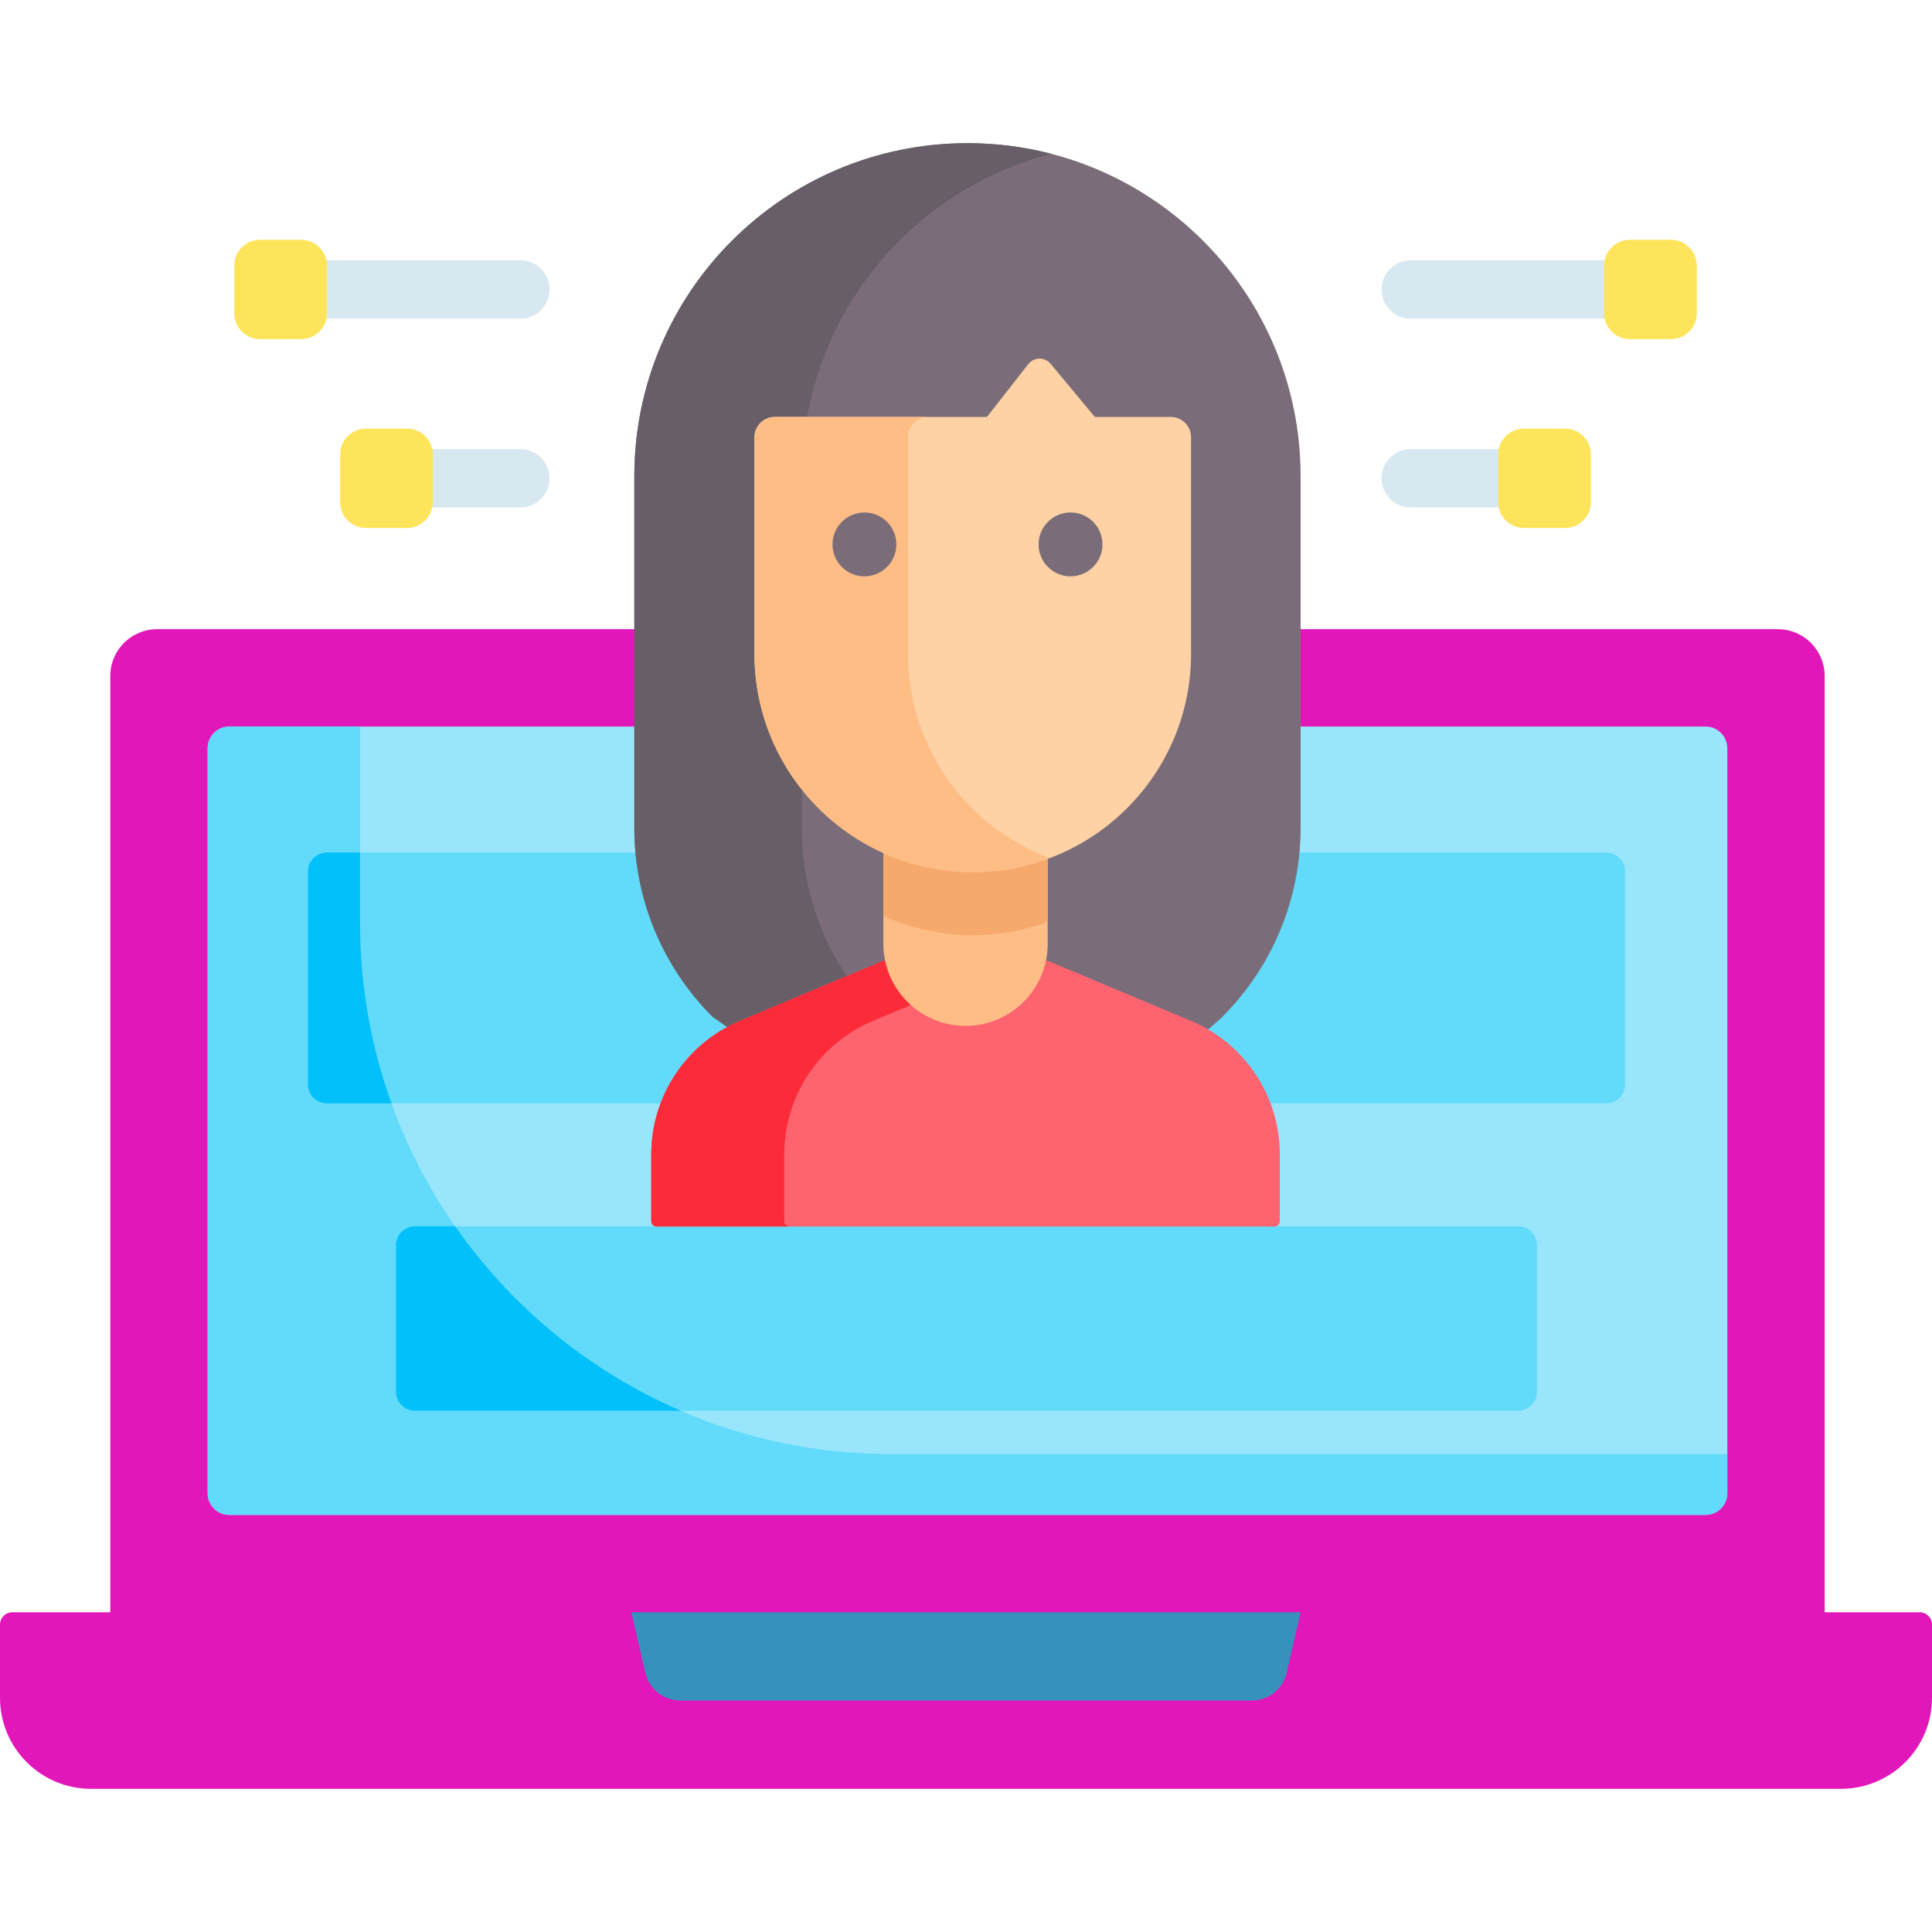
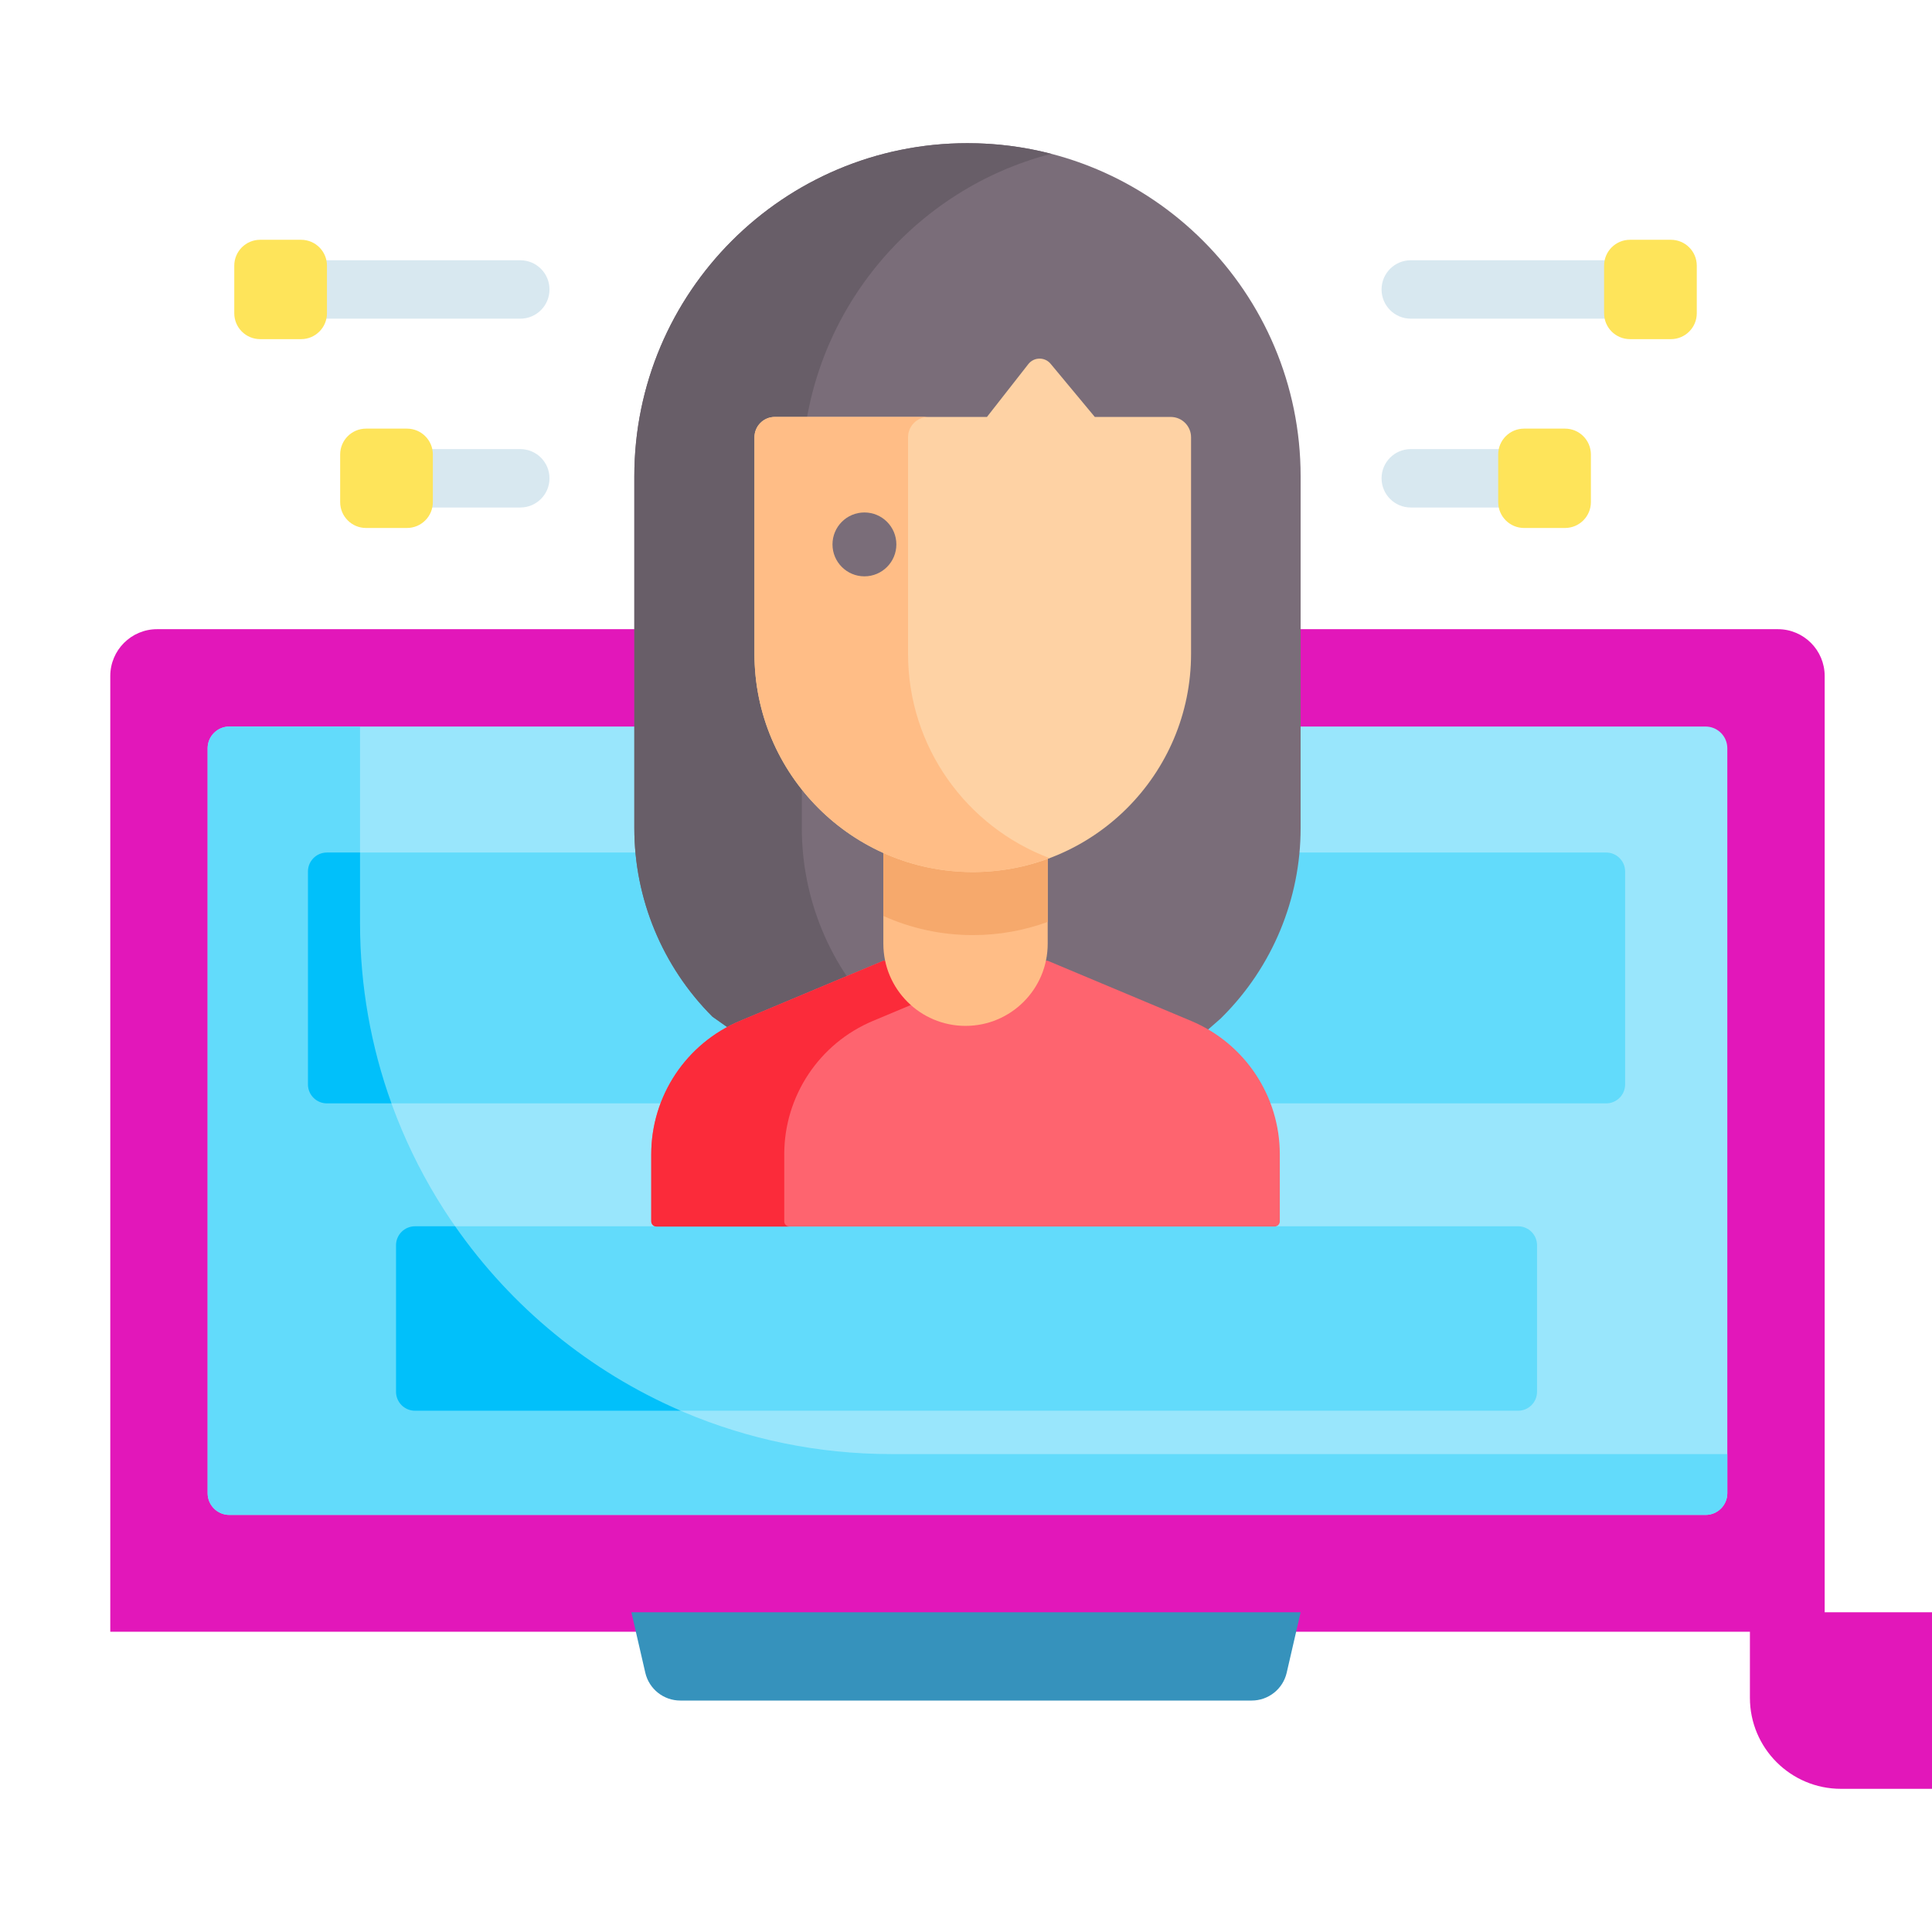
<svg xmlns="http://www.w3.org/2000/svg" version="1.1" width="512" height="512" x="0" y="0" viewBox="0 0 496.111 496.111" style="enable-background:new 0 0 512 512" xml:space="preserve" class="">
  <g>
    <path d="m312.264 161.565h99.577 44.684c6.642 0 12.026 5.384 12.026 12.026v245.419h-440.233v-245.419c0-6.642 5.384-12.026 12.026-12.026h42.291 101.486z" fill="#e217ba" data-original="#b4d2e2" style="" class="" />
-     <path d="m472.733 459.345h-449.354c-12.912 0-23.379-10.467-23.379-23.378v-18.787c0-1.751 1.42-3.171 3.171-3.171h489.769c1.751 0 3.171 1.42 3.171 3.171v18.786c0 12.912-10.467 23.379-23.378 23.379z" fill="#e217ba" data-original="#6cabca" style="" class="" />
+     <path d="m472.733 459.345c-12.912 0-23.379-10.467-23.379-23.378v-18.787c0-1.751 1.42-3.171 3.171-3.171h489.769c1.751 0 3.171 1.42 3.171 3.171v18.786c0 12.912-10.467 23.379-23.378 23.379z" fill="#e217ba" data-original="#6cabca" style="" class="" />
    <path d="m53.318 192.147v191.281c0 3.083 2.499 5.582 5.582 5.582h379.069c3.083 0 5.582-2.499 5.582-5.582v-191.281c0-3.083-2.499-5.582-5.582-5.582h-379.069c-3.083 0-5.582 2.499-5.582 5.582z" fill="#99e6fc" data-original="#99e6fc" style="" class="" />
    <path d="m228.827 373.387c-75.318 0-136.376-61.058-136.376-136.376v-50.447h-33.551c-3.083 0-5.582 2.499-5.582 5.582v191.281c0 3.083 2.499 5.582 5.582 5.582h379.069c3.083 0 5.582-2.499 5.582-5.582v-10.04z" fill="#62dbfb" data-original="#62dbfb" style="" class="" />
    <path d="m349.679 283.332h62.76c2.689 0 4.869-2.18 4.869-4.869v-54.678c0-2.689-2.18-4.869-4.869-4.869h-62.76-202.49-63.243c-2.689 0-4.869 2.18-4.869 4.869v54.678c0 2.689 2.18 4.869 4.869 4.869h63.243z" fill="#62dbfb" data-original="#62dbfb" style="" class="" />
    <path d="m83.946 283.332h16.579c-5.222-14.462-8.074-30.058-8.074-46.321v-18.095h-8.504c-2.689 0-4.869 2.18-4.869 4.869v54.678c-.001 2.689 2.179 4.869 4.868 4.869z" fill="#01c0fa" data-original="#01c0fa" style="" class="" />
    <path d="m313.467 261.524.456-.456c12.844-12.844 20.06-30.265 20.06-48.43v-90.323c0-47.247-38.302-85.549-85.549-85.549-47.247 0-85.549 38.302-85.549 85.549v90.323c0 18.165 7.216 35.586 20.06 48.43l20.949 14.773h93.253z" fill="#7a6d79" data-original="#7a6d79" style="" class="" />
    <path d="m205.894 212.638v-90.323c0-39.82 27.207-73.283 64.045-82.82-6.871-1.779-14.077-2.729-21.504-2.729-47.248 0-85.549 38.301-85.549 85.549v90.323c0 18.165 7.216 35.585 20.06 48.43l20.949 14.773h43.009l-20.949-14.773c-12.845-12.845-20.061-30.265-20.061-48.43z" fill="#685e68" data-original="#685e68" style="" class="" />
    <path d="m333.983 414.009h-171.855l3.575 15.516c.965 4.186 4.692 7.152 8.987 7.152h146.73c4.296 0 8.023-2.966 8.987-7.152z" fill="#3692bc" data-original="#3692bc" style="" class="" />
    <path d="m389.823 362.253h-283.26c-2.689 0-4.869-2.18-4.869-4.869v-37.622c0-2.689 2.18-4.869 4.869-4.869h283.26c2.689 0 4.869 2.18 4.869 4.869v37.622c0 2.689-2.18 4.869-4.869 4.869z" fill="#62dbfb" data-original="#62dbfb" style="" class="" />
    <path d="m101.694 319.762v37.622c0 2.689 2.18 4.869 4.869 4.869h68.227c-23.444-10.129-43.479-26.646-57.916-47.36h-10.31c-2.69 0-4.87 2.18-4.87 4.869z" fill="#01c0fa" data-original="#01c0fa" style="" class="" />
    <g fill="#d8e8f0">
      <path d="m391.718 130.321h-29.451c-4.143 0-7.5-3.357-7.5-7.5s3.357-7.5 7.5-7.5h29.451c4.143 0 7.5 3.357 7.5 7.5s-3.358 7.5-7.5 7.5z" fill="#d8e8f0" data-original="#d8e8f0" style="" class="" />
      <path d="m418.909 81.831h-56.643c-4.143 0-7.5-3.357-7.5-7.5s3.357-7.5 7.5-7.5h56.643c4.143 0 7.5 3.357 7.5 7.5s-3.357 7.5-7.5 7.5z" fill="#d8e8f0" data-original="#d8e8f0" style="" class="" />
      <path d="m133.602 130.321h-29.451c-4.143 0-7.5-3.357-7.5-7.5s3.357-7.5 7.5-7.5h29.451c4.143 0 7.5 3.357 7.5 7.5s-3.357 7.5-7.5 7.5z" fill="#d8e8f0" data-original="#d8e8f0" style="" class="" />
      <path d="m133.602 81.831h-56.642c-4.143 0-7.5-3.357-7.5-7.5s3.357-7.5 7.5-7.5h56.643c4.143 0 7.5 3.357 7.5 7.5s-3.358 7.5-7.501 7.5z" fill="#d8e8f0" data-original="#d8e8f0" style="" class="" />
    </g>
    <path d="m269.036 246.709 36.824 15.446c13.799 5.788 22.777 19.291 22.777 34.254v17.214c0 .736-.597 1.333-1.333 1.333h-158.74c-.736 0-1.333-.597-1.333-1.333v-17.214c0-14.963 8.979-28.466 22.777-34.254l36.824-15.446z" fill="#fe646f" data-original="#fe646f" style="" class="" />
    <path d="m201.385 313.623v-17.214c0-14.963 8.979-28.466 22.777-34.254l36.824-15.446h-34.153l-36.824 15.446c-13.799 5.788-22.777 19.291-22.777 34.254v17.214c0 .736.597 1.333 1.333 1.333h34.153c-.737 0-1.333-.597-1.333-1.333z" fill="#fb2b3a" data-original="#fb2b3a" style="" class="" />
    <path d="m269.036 220.538v21.793c0 11.654-9.448 21.102-21.102 21.102s-21.102-9.447-21.102-21.102v-23.324-15.119h42.204z" fill="#ffbd86" data-original="#ffbd86" style="" class="" />
    <path d="m269.036 220.538v-16.649h-42.204v15.119 16.194c7.01 3.152 14.776 4.921 22.961 4.921 6.761 0 13.242-1.197 19.243-3.391z" fill="#f6a96c" data-original="#f6a96c" style="" />
    <path d="m249.793 223.929c-30.959 0-56.056-25.097-56.056-56.056v-55.585c0-2.884 2.338-5.223 5.223-5.223h54.478l10.623-13.568c1.444-1.845 4.223-1.886 5.721-.084l11.35 13.652h19.495c2.884 0 5.223 2.338 5.223 5.223v55.585c-.001 30.959-25.098 56.056-56.057 56.056z" fill="#fed2a4" data-original="#fed2a4" style="" class="" />
    <path d="m233.173 167.873v-55.585c0-2.884 2.338-5.223 5.223-5.223h-39.436c-2.884 0-5.223 2.338-5.223 5.223v55.585c0 30.959 25.097 56.056 56.056 56.056 6.941 0 13.583-1.271 19.718-3.577-21.228-7.98-36.338-28.461-36.338-52.479z" fill="#ffbd86" data-original="#ffbd86" style="" class="" />
    <circle cx="221.972" cy="139.794" fill="#7a6d79" r="8.201" data-original="#7a6d79" style="" class="" />
-     <circle cx="274.897" cy="139.794" fill="#7a6d79" r="8.201" data-original="#7a6d79" style="" class="" />
    <path d="m401.873 135.578h-10.51c-3.67 0-6.646-2.976-6.646-6.646v-12.221c0-3.67 2.976-6.646 6.646-6.646h10.51c3.67 0 6.646 2.976 6.646 6.646v12.221c0 3.67-2.975 6.646-6.646 6.646z" fill="#fee45a" data-original="#fee45a" style="" class="" />
    <path d="m429.064 87.087h-10.51c-3.67 0-6.646-2.976-6.646-6.646v-12.221c0-3.67 2.975-6.646 6.646-6.646h10.51c3.67 0 6.646 2.976 6.646 6.646v12.221c0 3.671-2.975 6.646-6.646 6.646z" fill="#fee45a" data-original="#fee45a" style="" class="" />
    <path d="m93.995 135.578h10.51c3.67 0 6.646-2.976 6.646-6.646v-12.221c0-3.67-2.976-6.646-6.646-6.646h-10.51c-3.67 0-6.646 2.976-6.646 6.646v12.221c0 3.67 2.976 6.646 6.646 6.646z" fill="#fee45a" data-original="#fee45a" style="" class="" />
    <path d="m66.804 87.087h10.51c3.67 0 6.646-2.976 6.646-6.646v-12.221c0-3.67-2.976-6.646-6.646-6.646h-10.51c-3.67 0-6.646 2.976-6.646 6.646v12.221c0 3.671 2.976 6.646 6.646 6.646z" fill="#fee45a" data-original="#fee45a" style="" class="" />
  </g>
</svg>